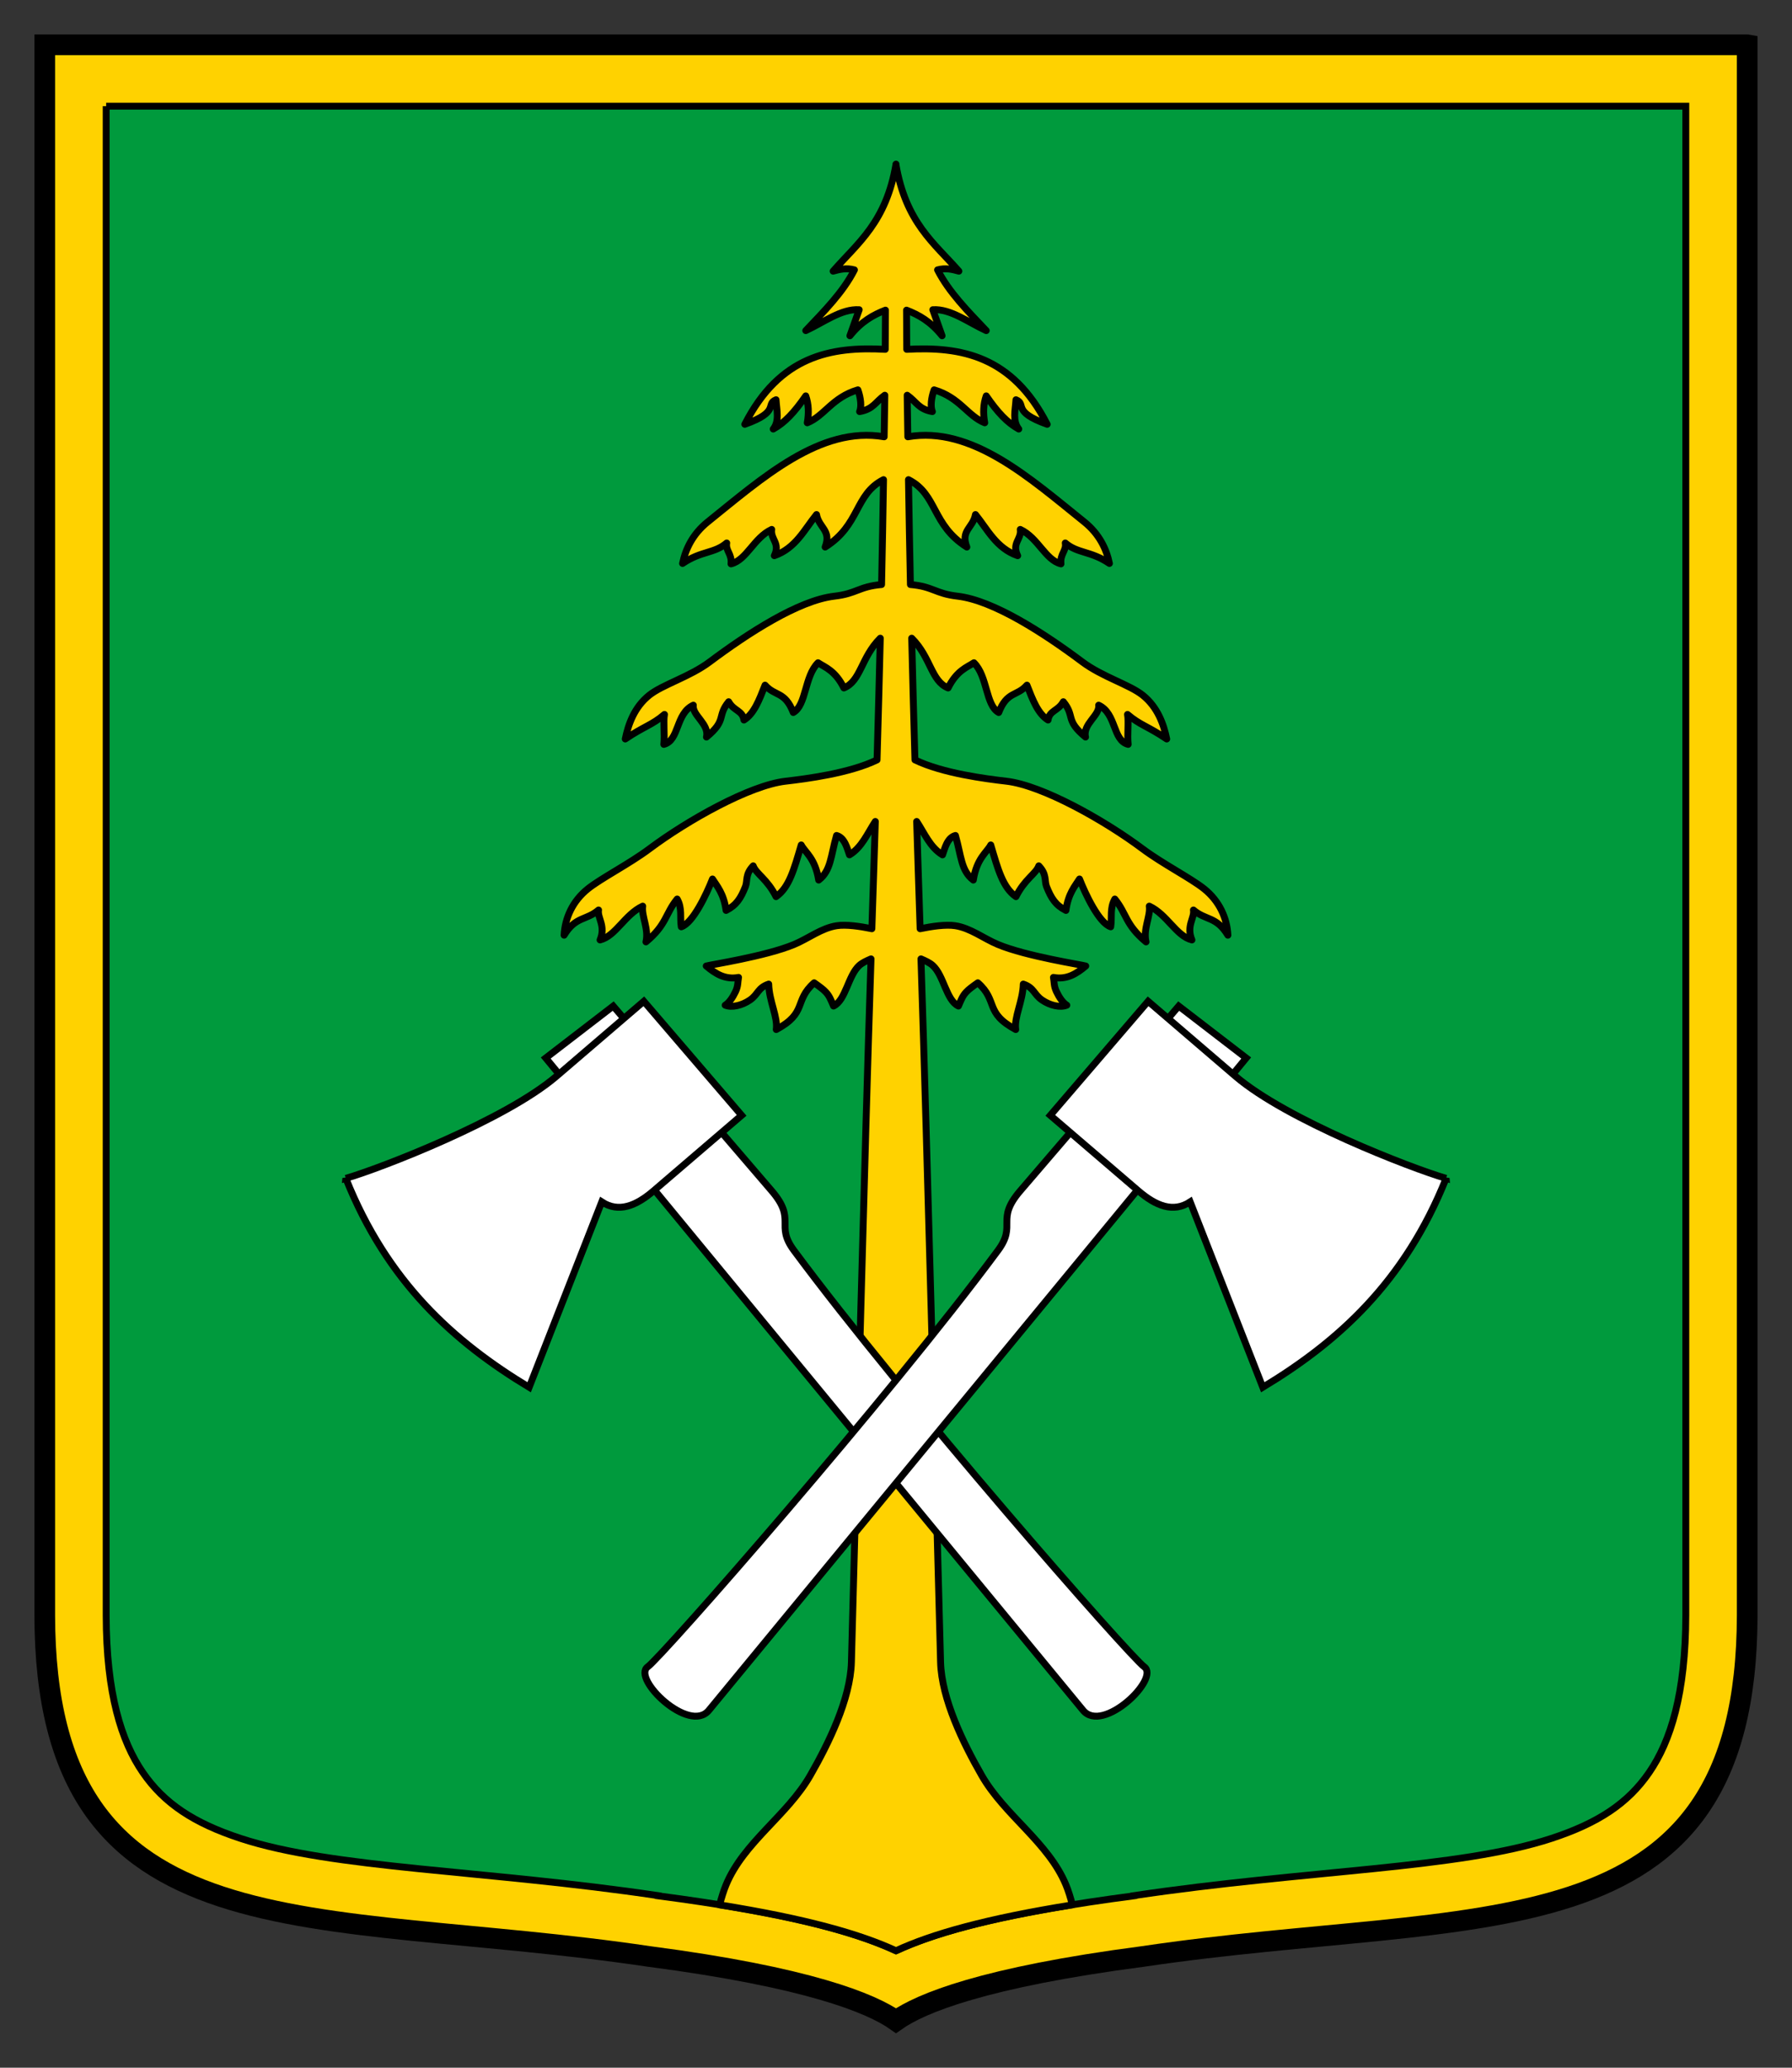
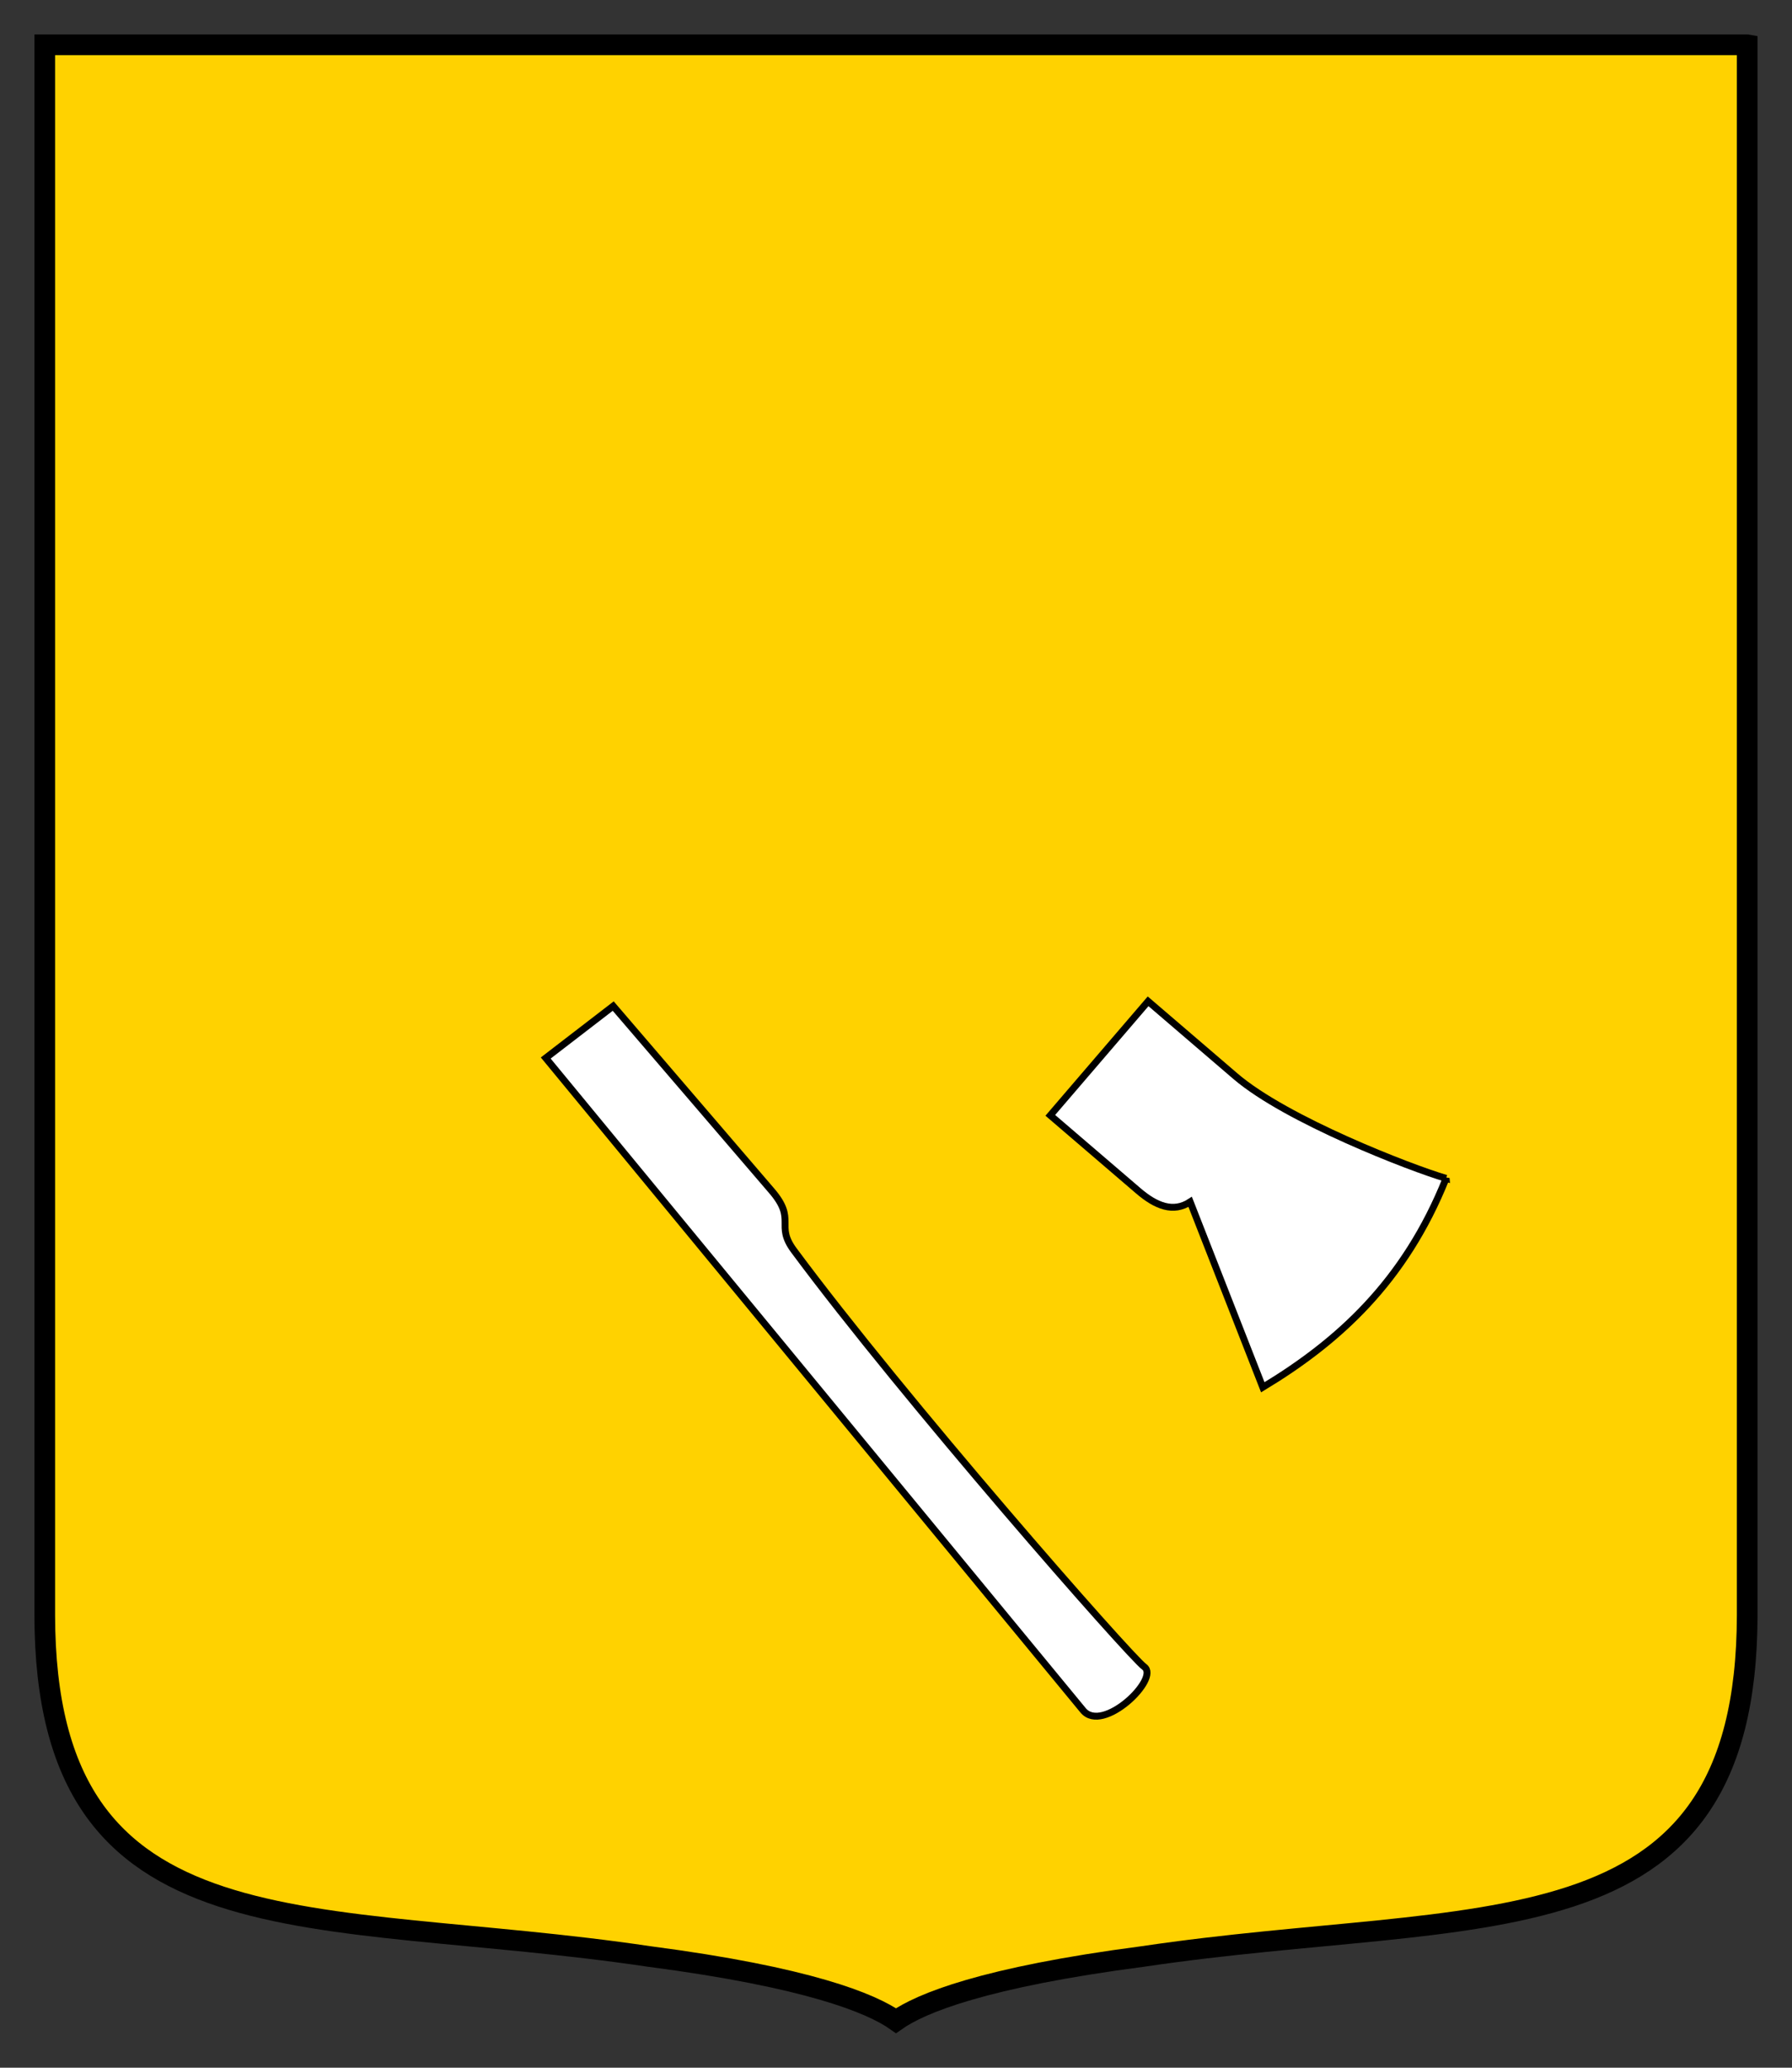
<svg xmlns="http://www.w3.org/2000/svg" id="svg2" height="300" width="260" version="1.1">
  <rect width="100%" height="100%" fill="#333333" stroke="none" />
  <path id="path3896" d="m253.5 6.499v227.85c-0.08 50.095-38.942 42.258-87.677 49.509-23.066 3.014-32.224 6.786-35.824 9.316-3.6-2.53-12.759-6.302-35.824-9.316-48.74-7.25-87.602 0.58-87.682-49.51v-227.85h247z" stroke="#000" stroke-width="3" fill="#ffd200" />
-   <path id="path3001" d="m15.406 15.406v218.94c0.018 11.373 2.203 18.291 5.312 22.812 3.11 4.522 7.428 7.348 14.156 9.562 13.456 4.429 35.455 4.568 60.625 8.312v0.031c17.983 2.359 28.069 4.99 34.5 7.969 6.431-2.978 16.517-5.61 34.5-7.969v-0.031c25.17-3.745 47.169-3.884 60.625-8.312 6.728-2.214 11.046-5.041 14.156-9.562s5.294-11.44 5.312-22.812v-218.94h-229.19z" stroke="#000" fill="#009a3d" />
-   <path id="path3803" stroke-linejoin="round" d="m130 23.812c-1.436 8.484-5.564 11.44-9.125 15.531 0.976-0.273 1.97-0.505 3.094-0.188-1.648 3.245-4.403 6.001-7.062 8.812 2.584-1.183 5.166-3.196 7.75-3.031l-1.344 3.781c1.661-2.079 3.388-3.032 5.156-3.719-0.012 1.895-0.015 3.793-0.031 5.688-7.915-0.442-15.318 0.975-20.375 10.875 5.179-1.844 2.944-2.919 4.531-3.562 0.099 1.564 0.519 3.051-0.406 4.25 1.667-0.925 3.052-2.395 4.719-4.812 0.423 1.185 0.47 2.496 0.219 3.906 2.524-1.014 3.583-3.668 7.344-4.781 0.431 1.188 0.551 2.473 0.25 3.156 2.01-0.349 2.283-1.408 3.656-2.375-0.023 2.012-0.066 4.02-0.094 6.031-9.279-1.609-17.697 5.999-25.594 12.344-2.17 1.743-3.227 3.93-3.656 6.031 2.716-1.84 4.617-1.428 6.406-2.969-0.203 1.134 0.784 1.565 0.625 3.031 2.281-0.57 3.308-3.786 5.906-5-0.208 1.47 1.274 1.949 0.375 3.812 3.097-1.071 4.375-3.816 6.125-5.969 0.362 1.968 2.189 2.263 1.25 4.719 5.131-3.243 4.241-7.628 8.469-9.781-0.083 5.08-0.172 10.144-0.281 15.219-3.297 0.278-3.57 1.31-6.844 1.688-5.205 0.601-12.573 5.4-18.094 9.531-2.921 2.186-6.851 3.293-8.781 4.844-2.17 1.743-3.039 4.242-3.469 6.344 2.716-1.84 3.898-2.022 5.688-3.562-0.203 1.134 0.065 2.877-0.094 4.344 2.281-0.57 1.683-4.473 4.281-5.688-0.208 1.47 2.356 2.734 1.906 4.625 3.018-2.501 1.469-2.972 3.219-5.125 0.76 1.372 2.005 1.234 2.219 2.656 1.473-0.931 2.207-2.884 3.062-5.062 1.463 1.659 2.88 0.851 4.094 3.969 1.909-1.047 1.606-5.253 3.594-7.219 0.969 0.646 2.479 1.101 3.75 3.656 2.473-0.996 2.479-4.418 5.281-7.219-0.14 5.886-0.304 11.775-0.469 17.656-3.984 1.942-10.283 2.748-13.281 3.094-5.205 0.601-14.23 5.681-19.75 9.812-2.921 2.186-7.007 4.261-8.938 5.812-2.17 1.743-3.317 4.196-3.438 6.719 1.677-2.767 3.211-2.116 5-3.656-0.203 1.134 1.08 2.288 0.219 4.344 2.281-0.57 3.589-3.692 6.188-4.906-0.208 1.47 0.919 3.296 0.469 5.188 3.018-2.501 2.781-4.066 4.531-6.219 0.76 1.372 0.38 2.608 0.594 4.031 1.698-0.538 3.676-4.758 4.531-6.938 0.639 1.02 1.638 2.099 1.969 4.562 1.502-0.766 2.131-1.75 2.812-3.469 0.324-0.818-0.07-1.765 1.125-3 0.407 1.151 2.041 1.913 3.312 4.469 1.9-1.318 2.609-3.938 3.656-7.5 0.577 1.101 2.019 1.894 2.531 5.094 1.798-1.375 1.734-3.475 2.594-6.469 1.209 0.329 1.54 1.903 1.875 2.812 1.813-1.09 2.643-3.184 3.75-4.844-0.155 5.188-0.333 10.376-0.5 15.562-1.737-0.358-3.738-0.643-5.094-0.438-2.222 0.337-4.113 1.853-6.188 2.719-4.146 1.73-12.272 2.965-12.75 3.125 1.321 1.115 2.737 2.023 4.688 1.656-0.14 0.708-0.035 1.207-0.438 2.062-0.383 0.814-0.928 1.626-1.5 1.969 0.956 0.389 2.424 0.053 3.594-0.75 1.21-0.83 1.116-1.769 2.719-2.312 0.06 2.501 1.359 4.806 1.094 6.594 4.576-2.457 2.515-4.143 5.5-6.781 0.803 0.566 1.327 0.956 1.688 1.344 0.542 0.583 0.738 1.135 1.125 2.031 1.786-0.848 2.116-4.454 3.75-5.906 0.405-0.36 1.027-0.658 1.688-0.938-0.957 29.343-2.048 72.659-2.844 102.03-0.146 5.368-3.3 11.778-5.969 16.438-3.323 5.801-9.656 9.701-12.219 15.875-0.356 0.858-0.656 1.847-0.938 2.906 12.51 2.015 20.324 4.216 25.594 6.656 5.269-2.44 13.083-4.641 25.594-6.656-0.281-1.059-0.581-2.048-0.938-2.906-2.563-6.174-8.896-10.074-12.219-15.875-2.669-4.66-5.823-11.069-5.969-16.438-0.796-29.372-1.886-72.688-2.844-102.03 0.66 0.28 1.282 0.577 1.688 0.938 1.634 1.453 1.964 5.058 3.75 5.906 0.387-0.896 0.583-1.448 1.125-2.031 0.36-0.388 0.885-0.778 1.688-1.344 2.985 2.638 0.924 4.325 5.5 6.781-0.266-1.788 1.034-4.093 1.094-6.594 1.603 0.544 1.509 1.483 2.719 2.312 1.17 0.803 2.638 1.139 3.594 0.75-0.572-0.343-1.117-1.155-1.5-1.969-0.403-0.856-0.297-1.355-0.438-2.062 1.95 0.367 3.367-0.541 4.688-1.656-0.478-0.16-8.604-1.395-12.75-3.125-2.074-0.865-3.965-2.382-6.188-2.719-1.356-0.206-3.356 0.079-5.094 0.438-0.167-5.186-0.345-10.374-0.5-15.562 1.107 1.66 1.937 3.753 3.75 4.844 0.336-0.909 0.666-2.483 1.875-2.812 0.86 2.993 0.796 5.094 2.594 6.469 0.512-3.2 1.954-3.993 2.531-5.094 1.047 3.562 1.756 6.182 3.656 7.5 1.271-2.555 2.905-3.317 3.312-4.469 1.195 1.235 0.801 2.182 1.125 3 0.682 1.718 1.31 2.702 2.812 3.469 0.331-2.463 1.33-3.542 1.969-4.562 0.855 2.179 2.833 6.4 4.531 6.938 0.213-1.423-0.166-2.659 0.594-4.031 1.75 2.153 1.514 3.718 4.531 6.219-0.45-1.891 0.676-3.717 0.469-5.188 2.598 1.214 3.907 4.336 6.188 4.906-0.861-2.056 0.422-3.21 0.219-4.344 1.789 1.54 3.323 0.89 5 3.656-0.121-2.523-1.268-4.976-3.438-6.719-1.931-1.551-6.016-3.627-8.938-5.812-5.52-4.131-14.545-9.212-19.75-9.812-2.998-0.346-9.298-1.152-13.281-3.094-0.165-5.881-0.329-11.77-0.469-17.656 2.803 2.8 2.808 6.223 5.281 7.219 1.271-2.555 2.781-3.011 3.75-3.656 1.988 1.966 1.685 6.172 3.594 7.219 1.214-3.118 2.631-2.31 4.094-3.969 0.855 2.179 1.589 4.131 3.062 5.062 0.213-1.423 1.459-1.284 2.219-2.656 1.75 2.153 0.201 2.624 3.219 5.125-0.45-1.891 2.114-3.155 1.906-4.625 2.598 1.214 2.001 5.118 4.281 5.688-0.159-1.466 0.109-3.21-0.094-4.344 1.789 1.54 2.972 1.723 5.688 3.562-0.43-2.101-1.299-4.601-3.469-6.344-1.931-1.551-5.86-2.658-8.781-4.844-5.52-4.131-12.888-8.931-18.094-9.531-3.273-0.378-3.546-1.41-6.844-1.688-0.109-5.075-0.198-10.138-0.281-15.219 4.228 2.154 3.338 6.538 8.469 9.781-0.939-2.455 0.888-2.751 1.25-4.719 1.75 2.153 3.028 4.898 6.125 5.969-0.899-1.863 0.583-2.342 0.375-3.812 2.598 1.214 3.626 4.43 5.906 5-0.159-1.466 0.828-1.897 0.625-3.031 1.789 1.54 3.69 1.129 6.406 2.969-0.43-2.101-1.487-4.288-3.656-6.031-7.897-6.344-16.315-13.953-25.594-12.344-0.028-2.011-0.071-4.019-0.094-6.031 1.373 0.967 1.646 2.026 3.656 2.375-0.301-0.683-0.181-1.968 0.25-3.156 3.76 1.114 4.82 3.768 7.344 4.781-0.251-1.41-0.204-2.721 0.219-3.906 1.667 2.418 3.052 3.887 4.719 4.812-0.925-1.198-0.505-2.686-0.406-4.25 1.587 0.643-0.648 1.718 4.531 3.562-5.057-9.9-12.46-11.317-20.375-10.875-0.017-1.894-0.02-3.793-0.031-5.688 1.768 0.686 3.495 1.64 5.156 3.719l-1.344-3.781c2.584-0.165 5.166 1.848 7.75 3.031-2.66-2.811-5.414-5.568-7.062-8.812 1.123-0.317 2.118-0.085 3.094 0.188-3.58-4.075-7.7-7.031-9.14-15.515z" stroke="#000" stroke-linecap="round" stroke-width="1px" fill="#ffd200" />
  <g id="g3795" transform="translate(-350.07)" stroke="#000" fill="#fff">
    <g id="g3783" transform="matrix(.759 -.651 .651 .759 -130.17 -61.049)">
      <path id="path3781" d="m284.96 527.09 12.339 0.655v35.33c0 5.588-2.846 3.997-3.178 8.636-1.909 26.69-1.366 76.44-0.755 78.972 0.674 2.791-10.934 3.502-10.845-0.993z" />
-       <path id="path3775" d="m251.57 521.46c4.875 2.203 23.123 8.652 32.852 8.652h16.698v21.797h-16.826c-3.372 0-5.94-0.866-6.755-3.682l-25.51 13.56c-3.985-12.085-5.696-24.976-0.449-40.337z" />
    </g>
    <g id="g3789" transform="matrix(-.759 -.651 -.651 .759 1090.3 -61.049)">
-       <path id="path3791" d="m284.96 527.09 12.339 0.655v35.33c0 5.588-2.846 3.997-3.178 8.636-1.909 26.69-1.366 76.44-0.755 78.972 0.674 2.791-10.934 3.502-10.845-0.993z" />
      <path id="path3793" d="m251.57 521.46c4.875 2.203 23.123 8.652 32.852 8.652h16.698v21.797h-16.826c-3.372 0-5.94-0.866-6.755-3.682l-25.51 13.56c-3.985-12.085-5.696-24.976-0.449-40.337z" />
    </g>
  </g>
</svg>